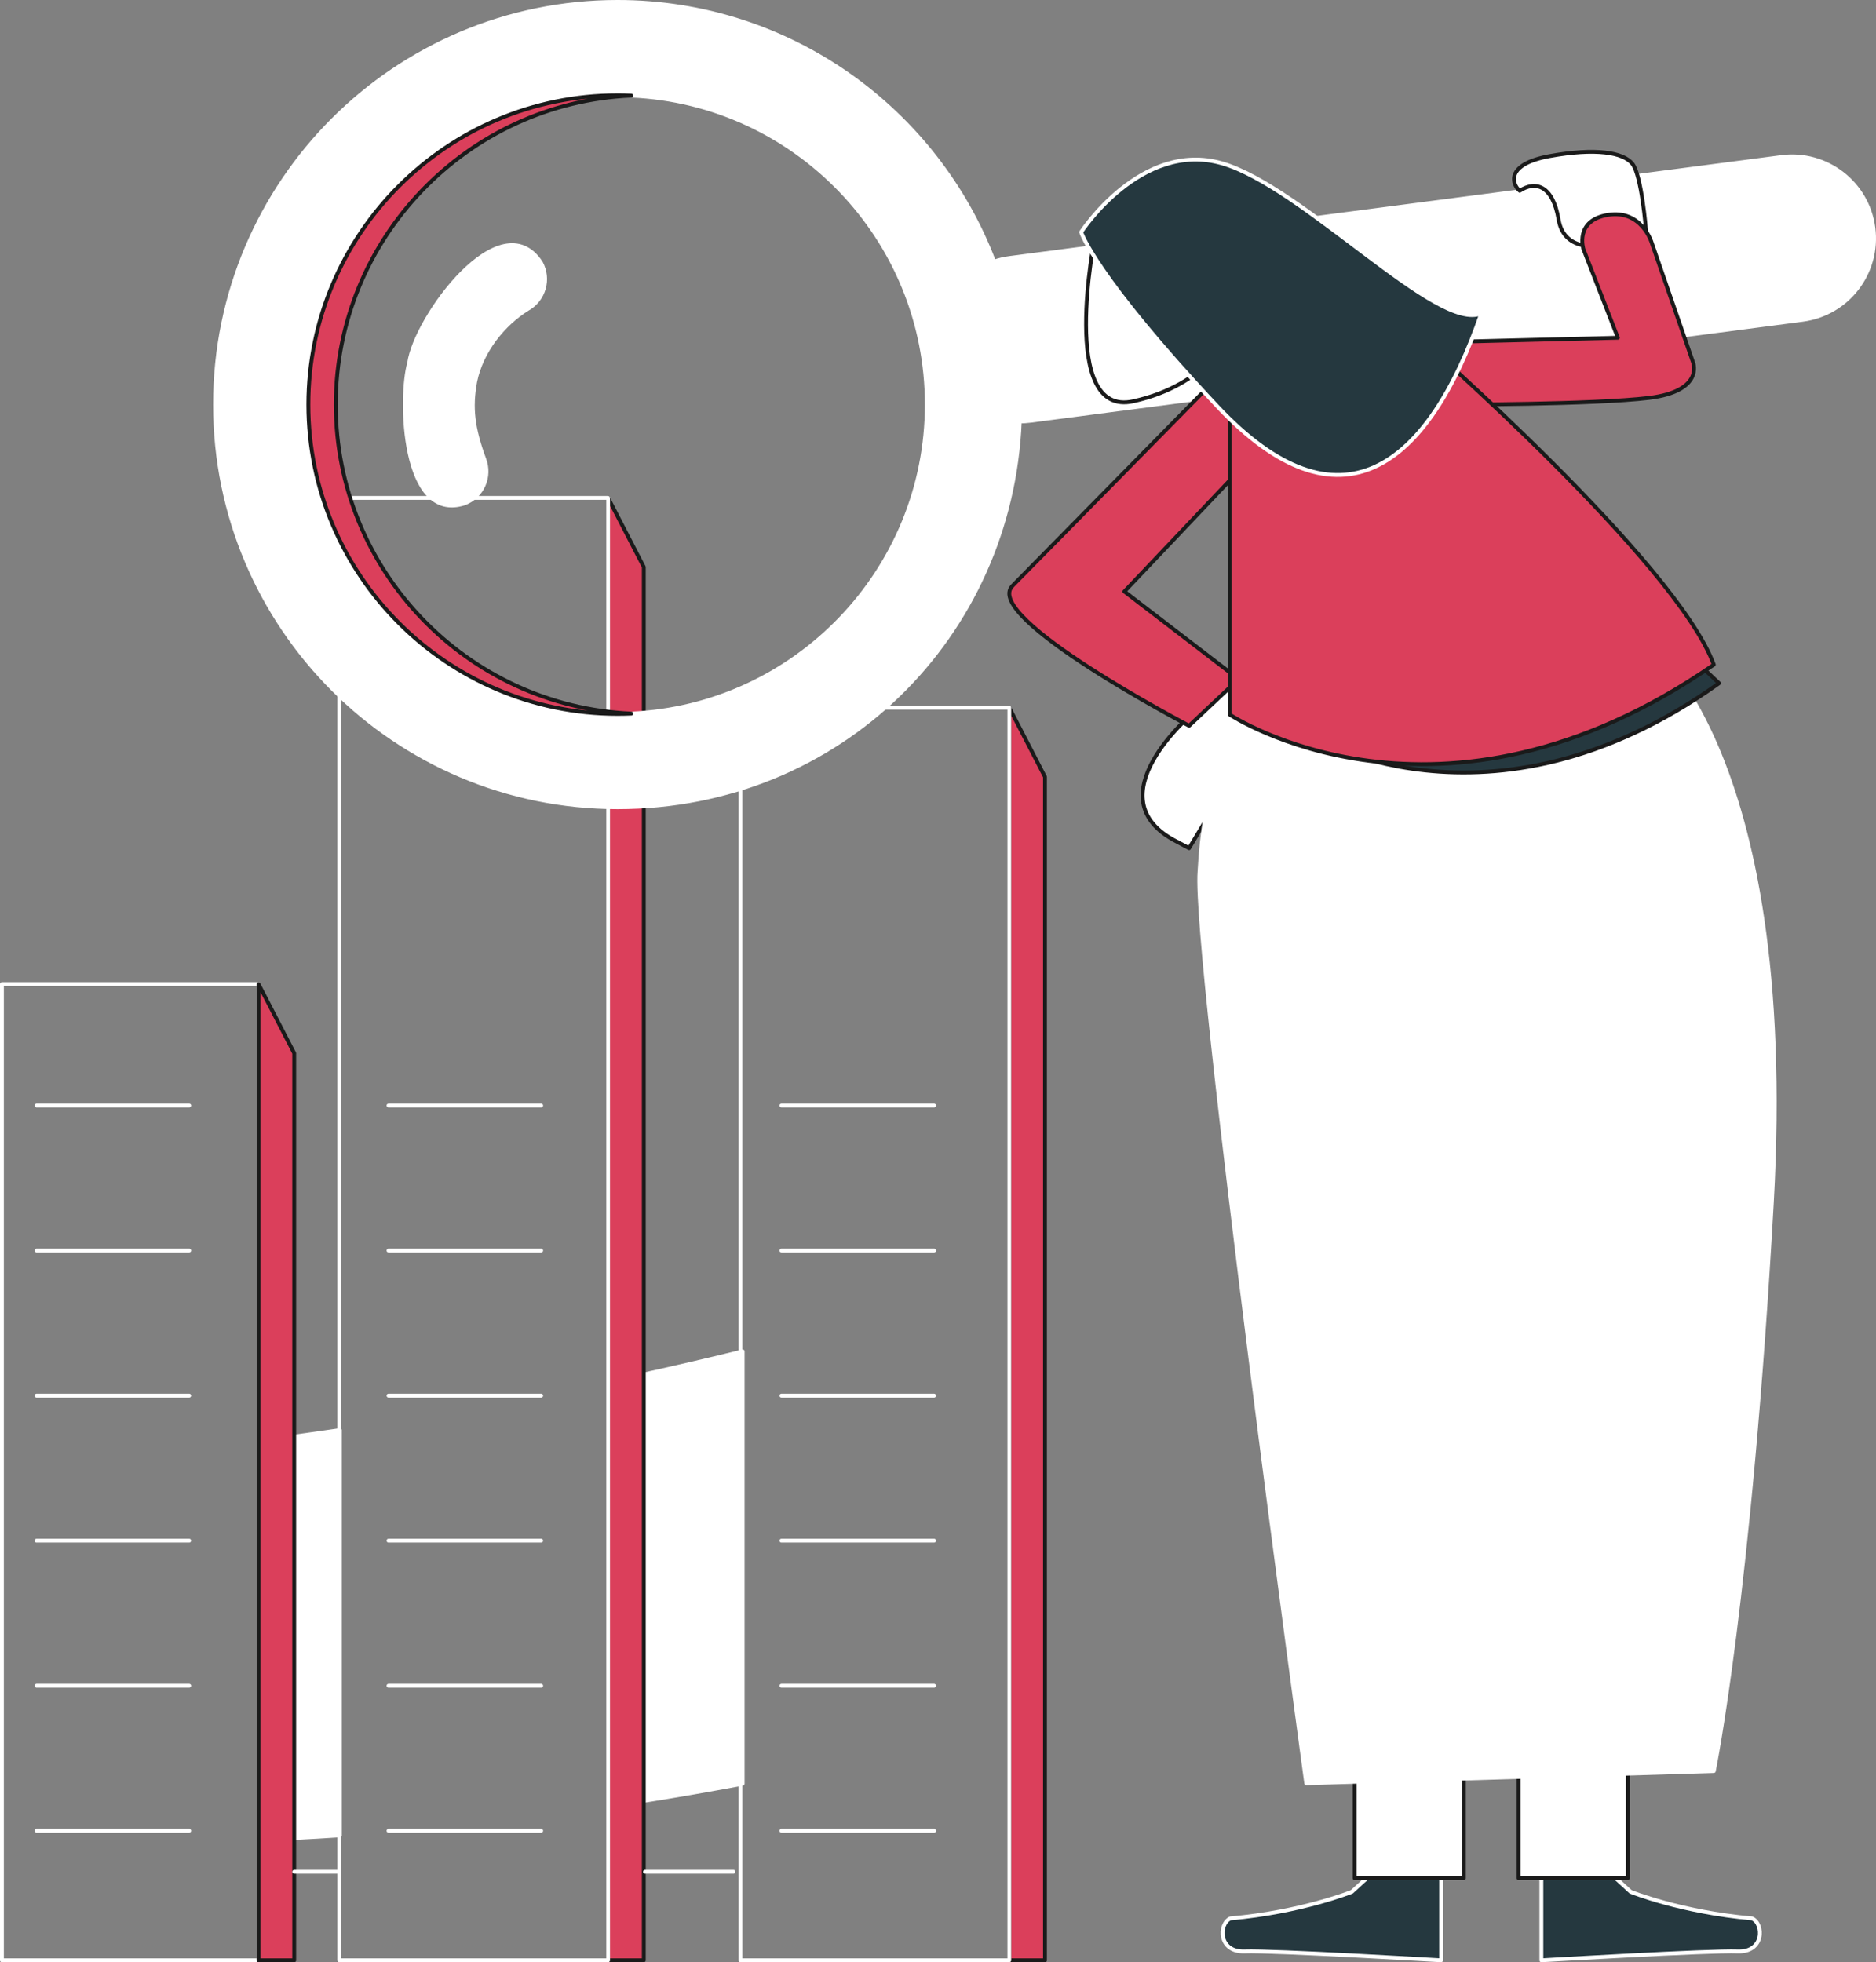
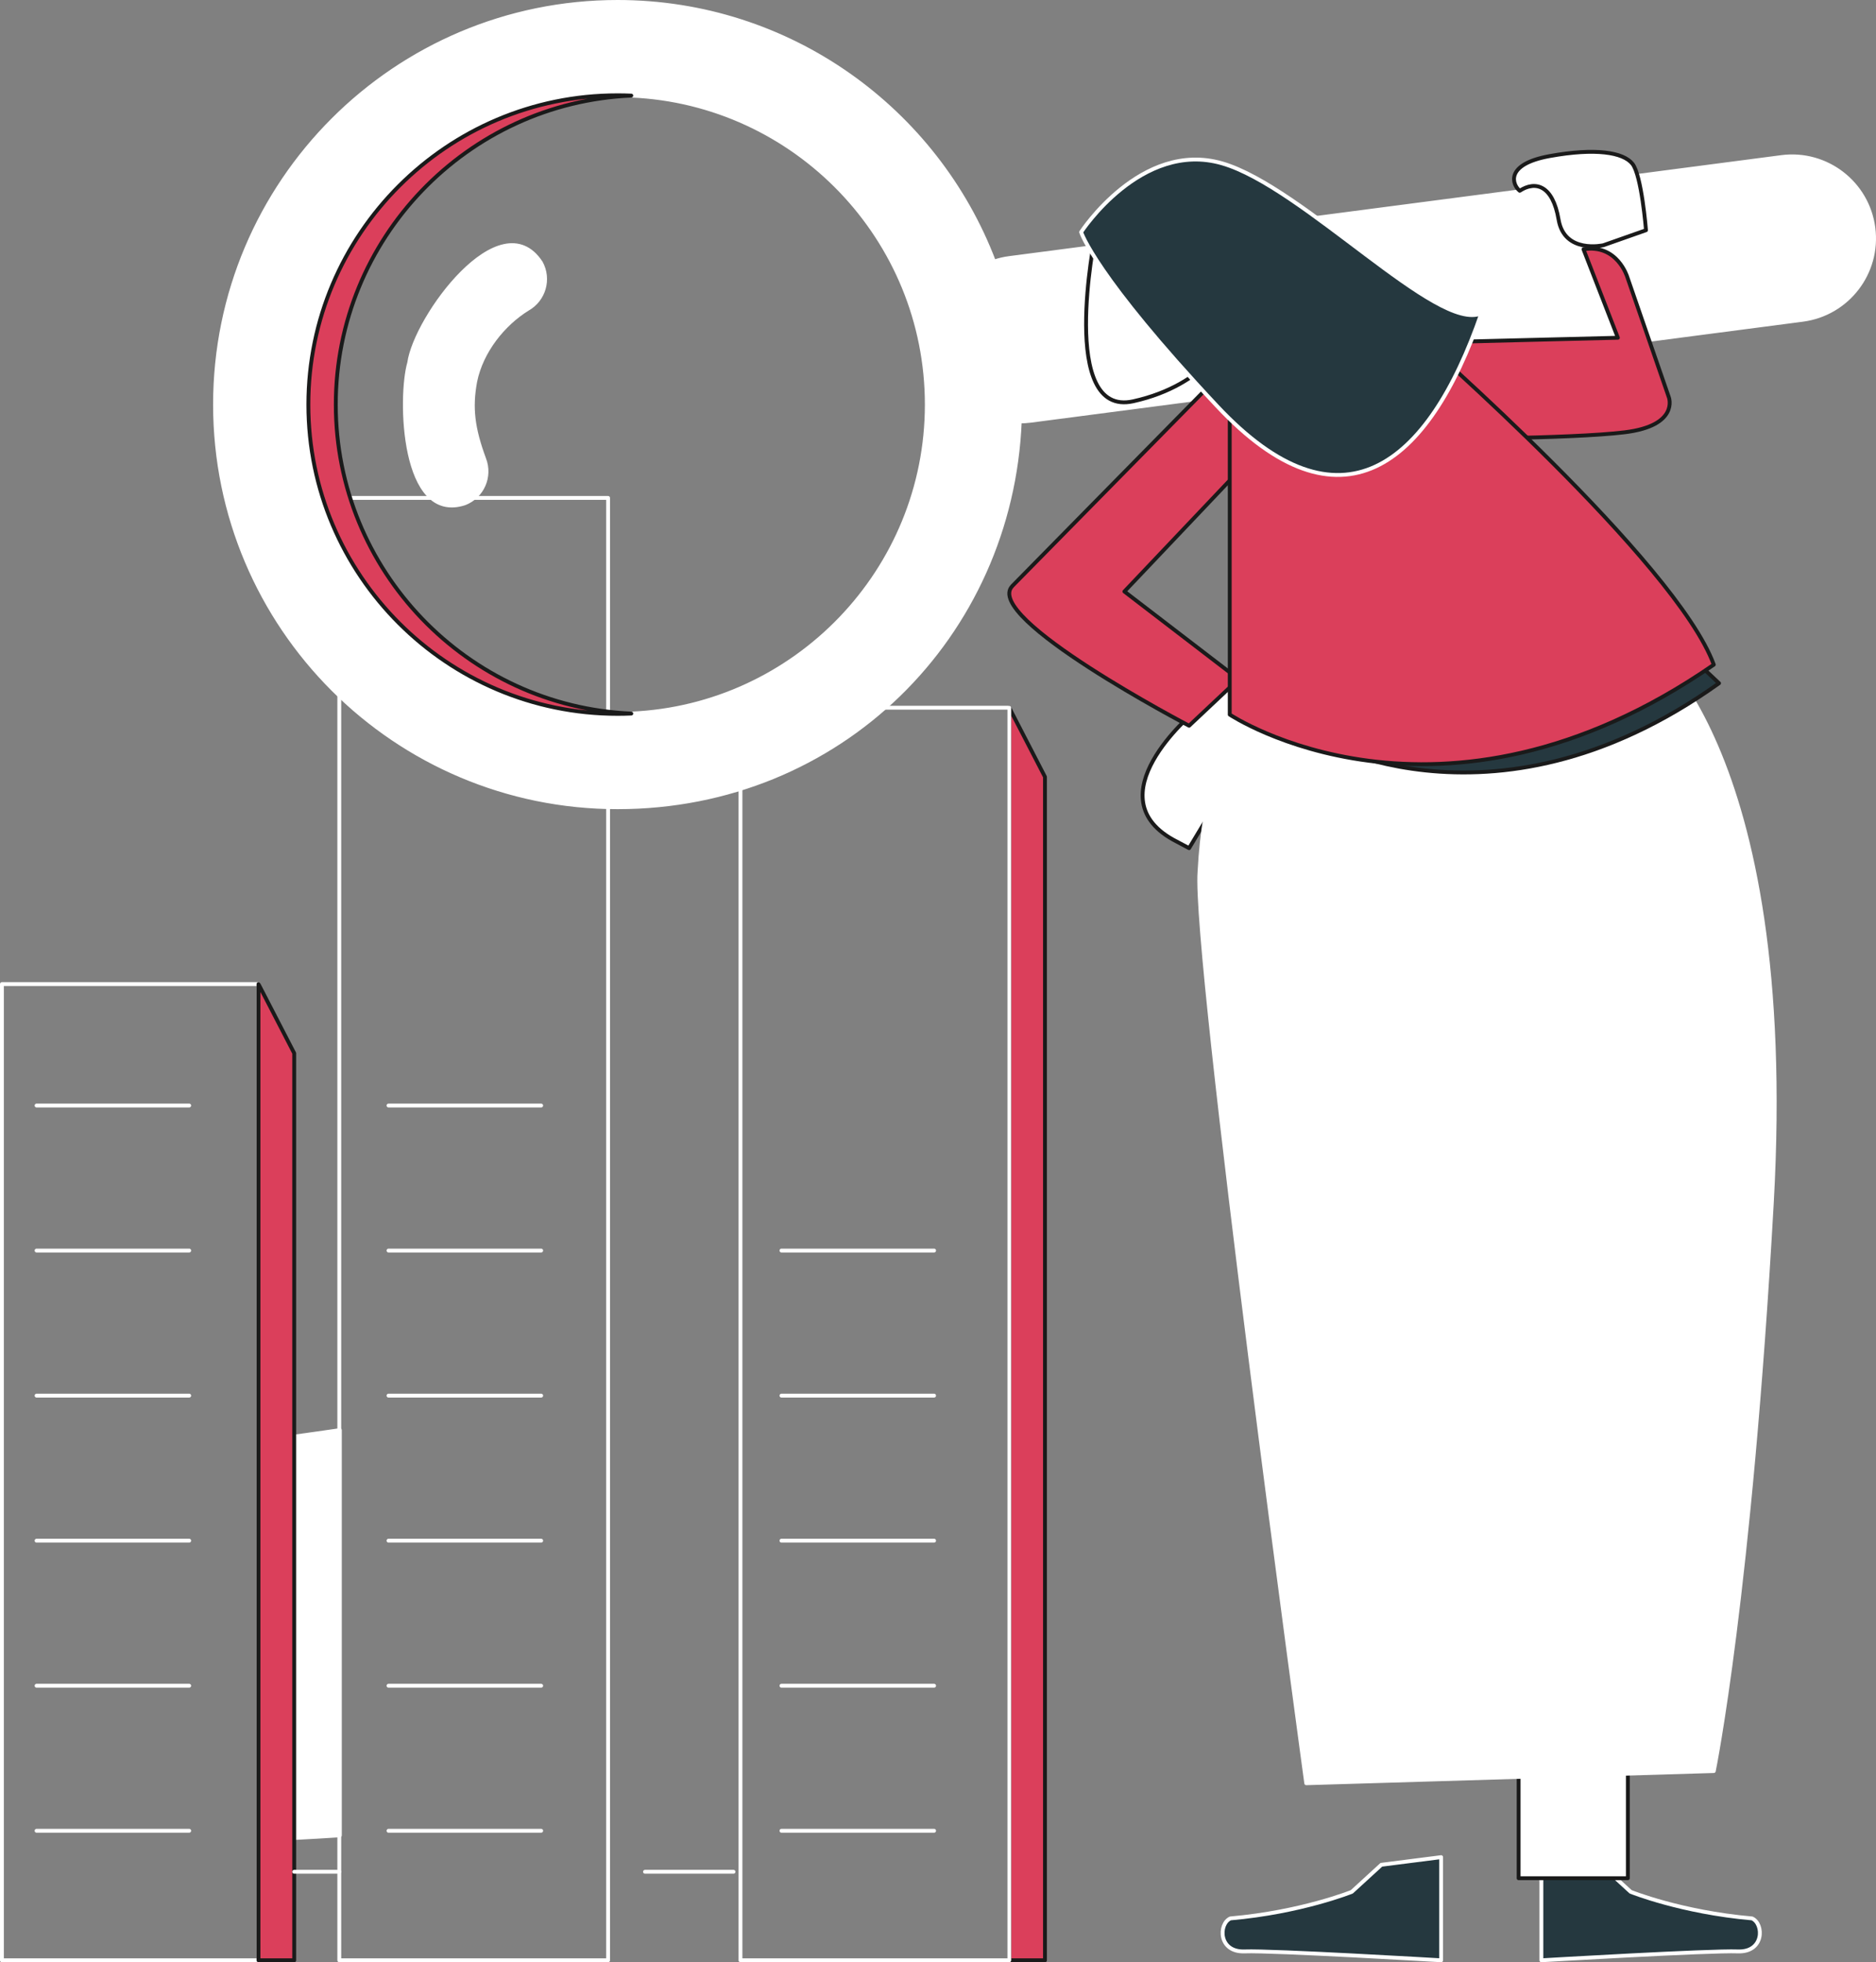
<svg xmlns="http://www.w3.org/2000/svg" id="Layer_1" data-name="Layer 1" viewBox="0 0 729.02 762.35">
  <rect x="0" y="0" width="729.02" height="762.35" fill="#808080" stroke="none" />
  <defs>
    <style>
      .cls-1, .cls-2, .cls-3, .cls-4, .cls-5, .cls-6 {
        stroke-linecap: round;
        stroke-linejoin: round;
        stroke-width: 1.5px;
      }

      .cls-1, .cls-3, .cls-4 {
        stroke: #fff;
      }

      .cls-1, .cls-5 {
        fill: #25383f;
      }

      .cls-2, .cls-4 {
        fill: #fff;
      }

      .cls-2, .cls-5, .cls-6 {
        stroke: #1a1a1a;
      }

      .cls-3 {
        fill: none;
      }

      .cls-6 {
        fill: #db3f5b;
      }
    </style>
  </defs>
  <path class="cls-4" d="m132.07,555.62c-5.8.85-11.49,1.66-17.08,2.42v156.02c5.55-.29,11.24-.62,17.08-1v-157.44Z" />
-   <path class="cls-4" d="m288.6,525.04c-12.82,3.16-25.48,6.11-37.95,8.86v165.68c12.32-1.96,24.97-4.15,37.95-6.59v-167.95Z" />
  <rect class="cls-3" x=".75" y="382.33" width="99.7" height="379.27" />
-   <polygon class="cls-6" points="236.3 193.45 250.18 220.3 250.18 761.6 236.3 761.6 236.3 193.45" />
  <polygon class="cls-6" points="392.2 274.96 406.08 301.82 406.08 761.6 392.2 761.6 392.2 274.96" />
  <polygon class="cls-6" points="100.45 382.33 114.33 409.19 114.33 761.6 100.45 761.6 100.45 382.33" />
  <rect class="cls-3" x="131.85" y="193.45" width="104.45" height="568.15" />
  <rect class="cls-3" x="287.75" y="274.96" width="104.45" height="486.63" />
  <path class="cls-4" d="m728,88.5c-2.29-17.46-18.29-29.76-35.74-27.47l-299.98,39.22c-2.08.27-4.09.74-6.01,1.38C363.87,42.66,306.82.75,239.99.75,153.6.75,83.56,70.79,83.56,157.18s70.04,156.44,156.43,156.44,152.87-66.53,156.3-149.89c1.41,0,2.82-.08,4.26-.27l299.97-39.22c17.46-2.28,29.76-18.28,27.48-35.74Zm-482.68,188.73c-1.77.08-3.55.12-5.33.12-66.26,0-120.16-53.91-120.16-120.17s53.9-120.16,120.16-120.16c1.78,0,3.56.04,5.33.12,63.8,2.79,114.84,55.57,114.84,120.04s-51.04,117.26-114.84,120.05Z" />
  <path class="cls-6" d="m245.32,277.23c-1.77.08-3.55.12-5.33.12-66.26,0-120.16-53.91-120.16-120.17s53.9-120.16,120.16-120.16c1.78,0,3.56.04,5.33.12-63.8,2.79-114.83,55.57-114.83,120.04s51.03,117.26,114.83,120.05Z" />
  <path class="cls-1" d="m598.98,721.52v40.08s65.94-3.88,76.28-3.45,10.29-10.72,5.6-12.82c-27.63-2.42-47.19-10.34-47.19-10.34l-11.47-10.5-23.22-2.96Z" />
  <polygon class="cls-2" points="590.14 636.62 590.14 729.71 632.59 729.71 632.59 640.07 590.14 636.62" />
  <path class="cls-1" d="m560.02,721.52v40.08s-65.94-3.88-76.28-3.45c-10.34.43-10.29-10.72-5.6-12.82,27.63-2.42,47.19-10.34,47.19-10.34l11.47-10.5,23.22-2.96Z" />
-   <polygon class="cls-2" points="568.86 636.62 568.86 729.71 526.41 729.71 526.41 640.07 568.86 636.62" />
  <path class="cls-2" d="m463.98,276.67s-40,33.32-6.75,50.27l4.86,2.58,31.75-52.85-20.16-13.25-9.7,13.25Z" />
  <path class="cls-4" d="m637.87,247.58s60.76,39.75,50.66,219.84c-8.55,152.41-22.54,220.66-22.54,220.66l-158.38,4.74s-44.04-322.23-41.47-354.25c3.37-63.62,29.2-62.88,29.2-62.88l142.54-28.12Z" />
  <path class="cls-5" d="m507.24,285.22s71.1,44.25,160.78-19.77l-10.89-10.27-149.89,30.04Z" />
  <path class="cls-6" d="m393.41,227.65l79.73-81.02s24.13-6.46,27.58,15.95l-63.78,67.23,44.39,34.05-19.24,18.1s-80.63-42.14-68.67-54.3Z" />
  <path class="cls-2" d="m623.03,95.28s-15.1,3.44-17.36-9.98c-2.26-13.42-9.06-15.14-15.1-11.18-2.83-2.24-6.04-10.29,11.7-13.49,17.74-3.2,28.5-1.48,32.09,3,3.59,4.47,5.28,25.81,5.28,25.81l-16.61,5.85Z" />
-   <path class="cls-6" d="m546.4,133.27l82.31-2.05-13.36-34.37s-3.66-11.2,9.48-13.36c13.14-2.15,17.02,10.77,17.02,10.77l16.16,46.76s4.09,10.99-17.24,13.58-77.14,2.59-77.14,2.59l-17.24-23.92Z" />
+   <path class="cls-6" d="m546.4,133.27l82.31-2.05-13.36-34.37c13.14-2.15,17.02,10.77,17.02,10.77l16.16,46.76s4.09,10.99-17.24,13.58-77.14,2.59-77.14,2.59l-17.24-23.92Z" />
  <path class="cls-6" d="m477.88,137.04l73.69-5.82s99.87,87.27,114.42,127.02c-106.66,73.69-188.11,19.39-188.11,19.39v-140.6Z" />
  <path class="cls-2" d="m425.52,91.9s-14.22,70.46,14.87,64,37.49-25.86,37.49-25.86l-52.36-38.14Z" />
  <path class="cls-1" d="m420.13,90.17s23.27-35.77,54.73-26.72c31.46,9.05,84,66.05,100.82,58.24-20.67,59.84-54.94,86.99-102.66,36.14-47.72-50.85-52.89-67.66-52.89-67.66Z" />
  <path class="cls-4" d="m210.18,102.03c-15.67-23.82-48.71,21.25-51.16,38.94-3.86,13.34-2.77,62.49,21.55,54.58,6.85-2.66,10.24-10.38,7.58-17.23-4.37-11.88-5.4-19.82-3.48-30.13,2.42-11.82,10.93-22.31,20.35-28.15h0c6.37-3.57,8.69-11.61,5.16-18.02Z" />
  <g>
    <line class="cls-4" x1="14.21" y1="429.51" x2="73.52" y2="429.51" />
    <line class="cls-4" x1="14.21" y1="485.86" x2="73.52" y2="485.86" />
    <line class="cls-4" x1="14.21" y1="542.22" x2="73.52" y2="542.22" />
    <line class="cls-4" x1="14.21" y1="598.57" x2="73.52" y2="598.57" />
    <line class="cls-4" x1="14.21" y1="654.93" x2="73.52" y2="654.93" />
    <line class="cls-4" x1="14.21" y1="711.28" x2="73.52" y2="711.28" />
  </g>
  <g>
    <line class="cls-4" x1="150.98" y1="429.51" x2="210.3" y2="429.51" />
    <line class="cls-4" x1="150.98" y1="485.86" x2="210.3" y2="485.86" />
    <line class="cls-4" x1="150.98" y1="542.22" x2="210.3" y2="542.22" />
    <line class="cls-4" x1="150.98" y1="598.57" x2="210.3" y2="598.57" />
    <line class="cls-4" x1="150.98" y1="654.93" x2="210.3" y2="654.93" />
    <line class="cls-4" x1="150.98" y1="711.28" x2="210.3" y2="711.28" />
  </g>
  <g>
-     <line class="cls-4" x1="303.68" y1="429.51" x2="362.99" y2="429.51" />
    <line class="cls-4" x1="303.68" y1="485.86" x2="362.99" y2="485.86" />
    <line class="cls-4" x1="303.68" y1="542.22" x2="362.99" y2="542.22" />
    <line class="cls-4" x1="303.68" y1="598.57" x2="362.99" y2="598.57" />
    <line class="cls-4" x1="303.68" y1="654.93" x2="362.99" y2="654.93" />
    <line class="cls-4" x1="303.68" y1="711.28" x2="362.99" y2="711.28" />
  </g>
  <line class="cls-4" x1="285.04" y1="727.21" x2="250.65" y2="727.21" />
  <line class="cls-4" x1="131.85" y1="727.21" x2="114.33" y2="727.21" />
</svg>